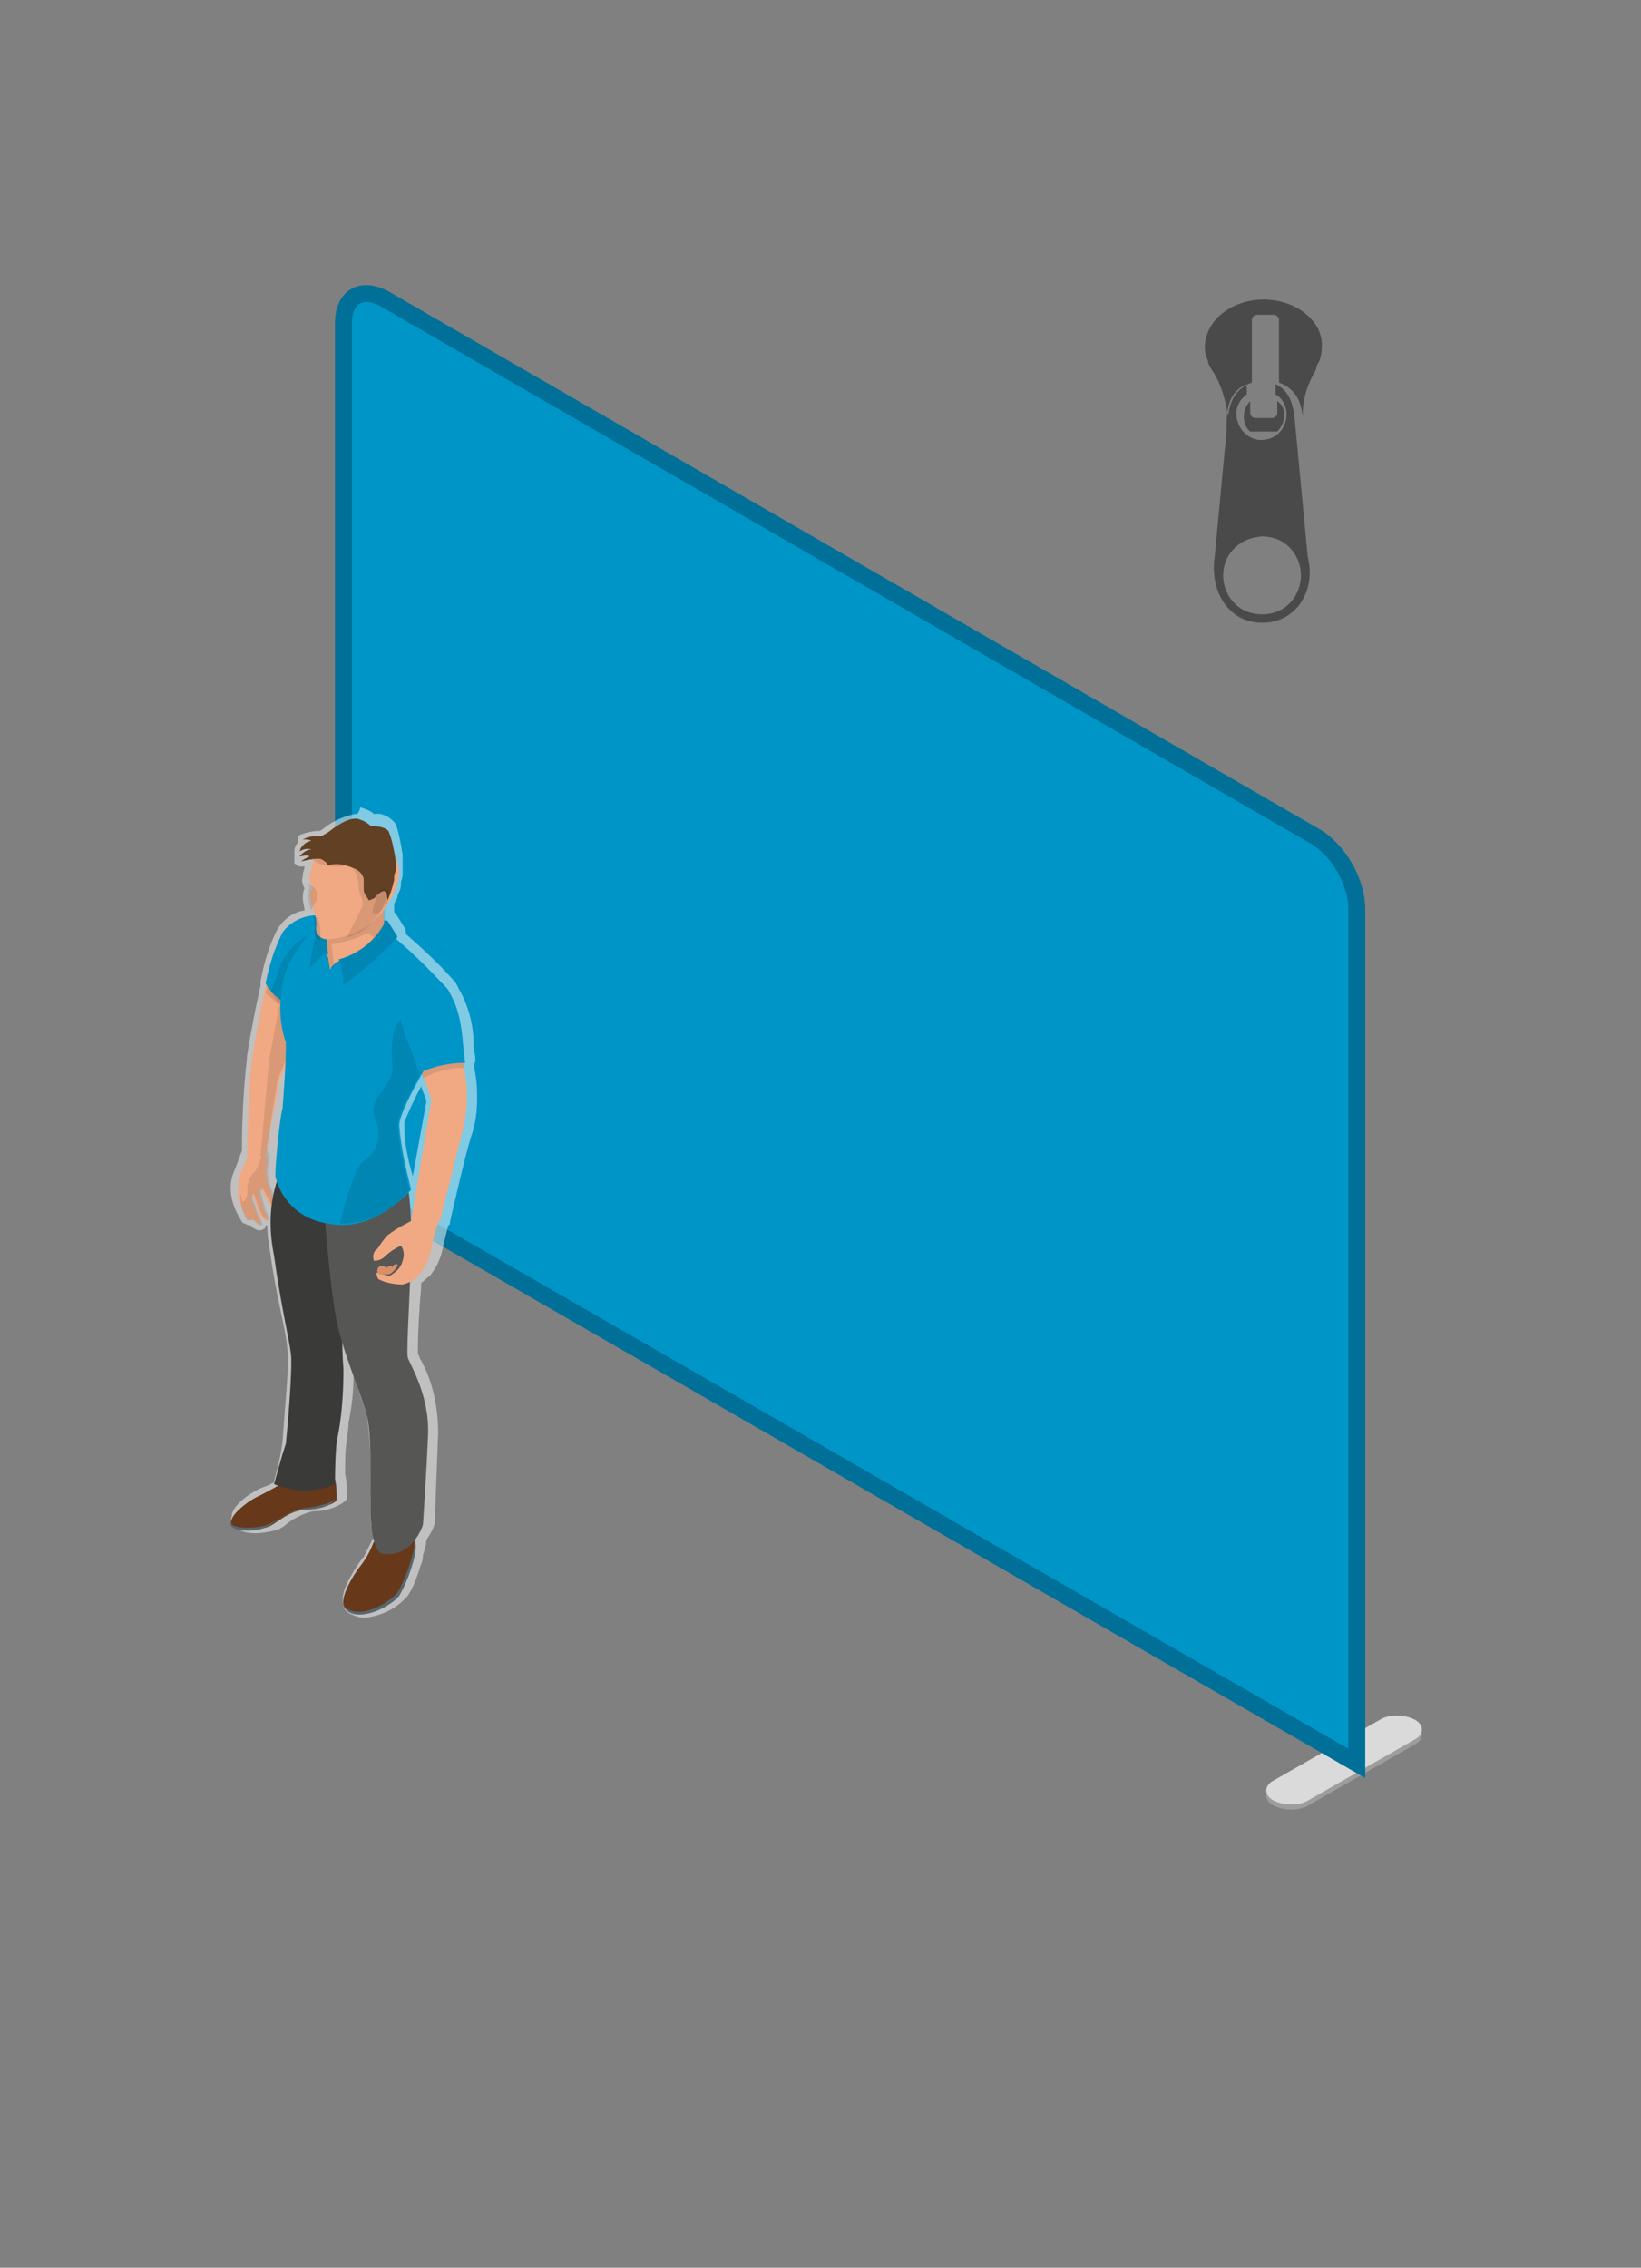
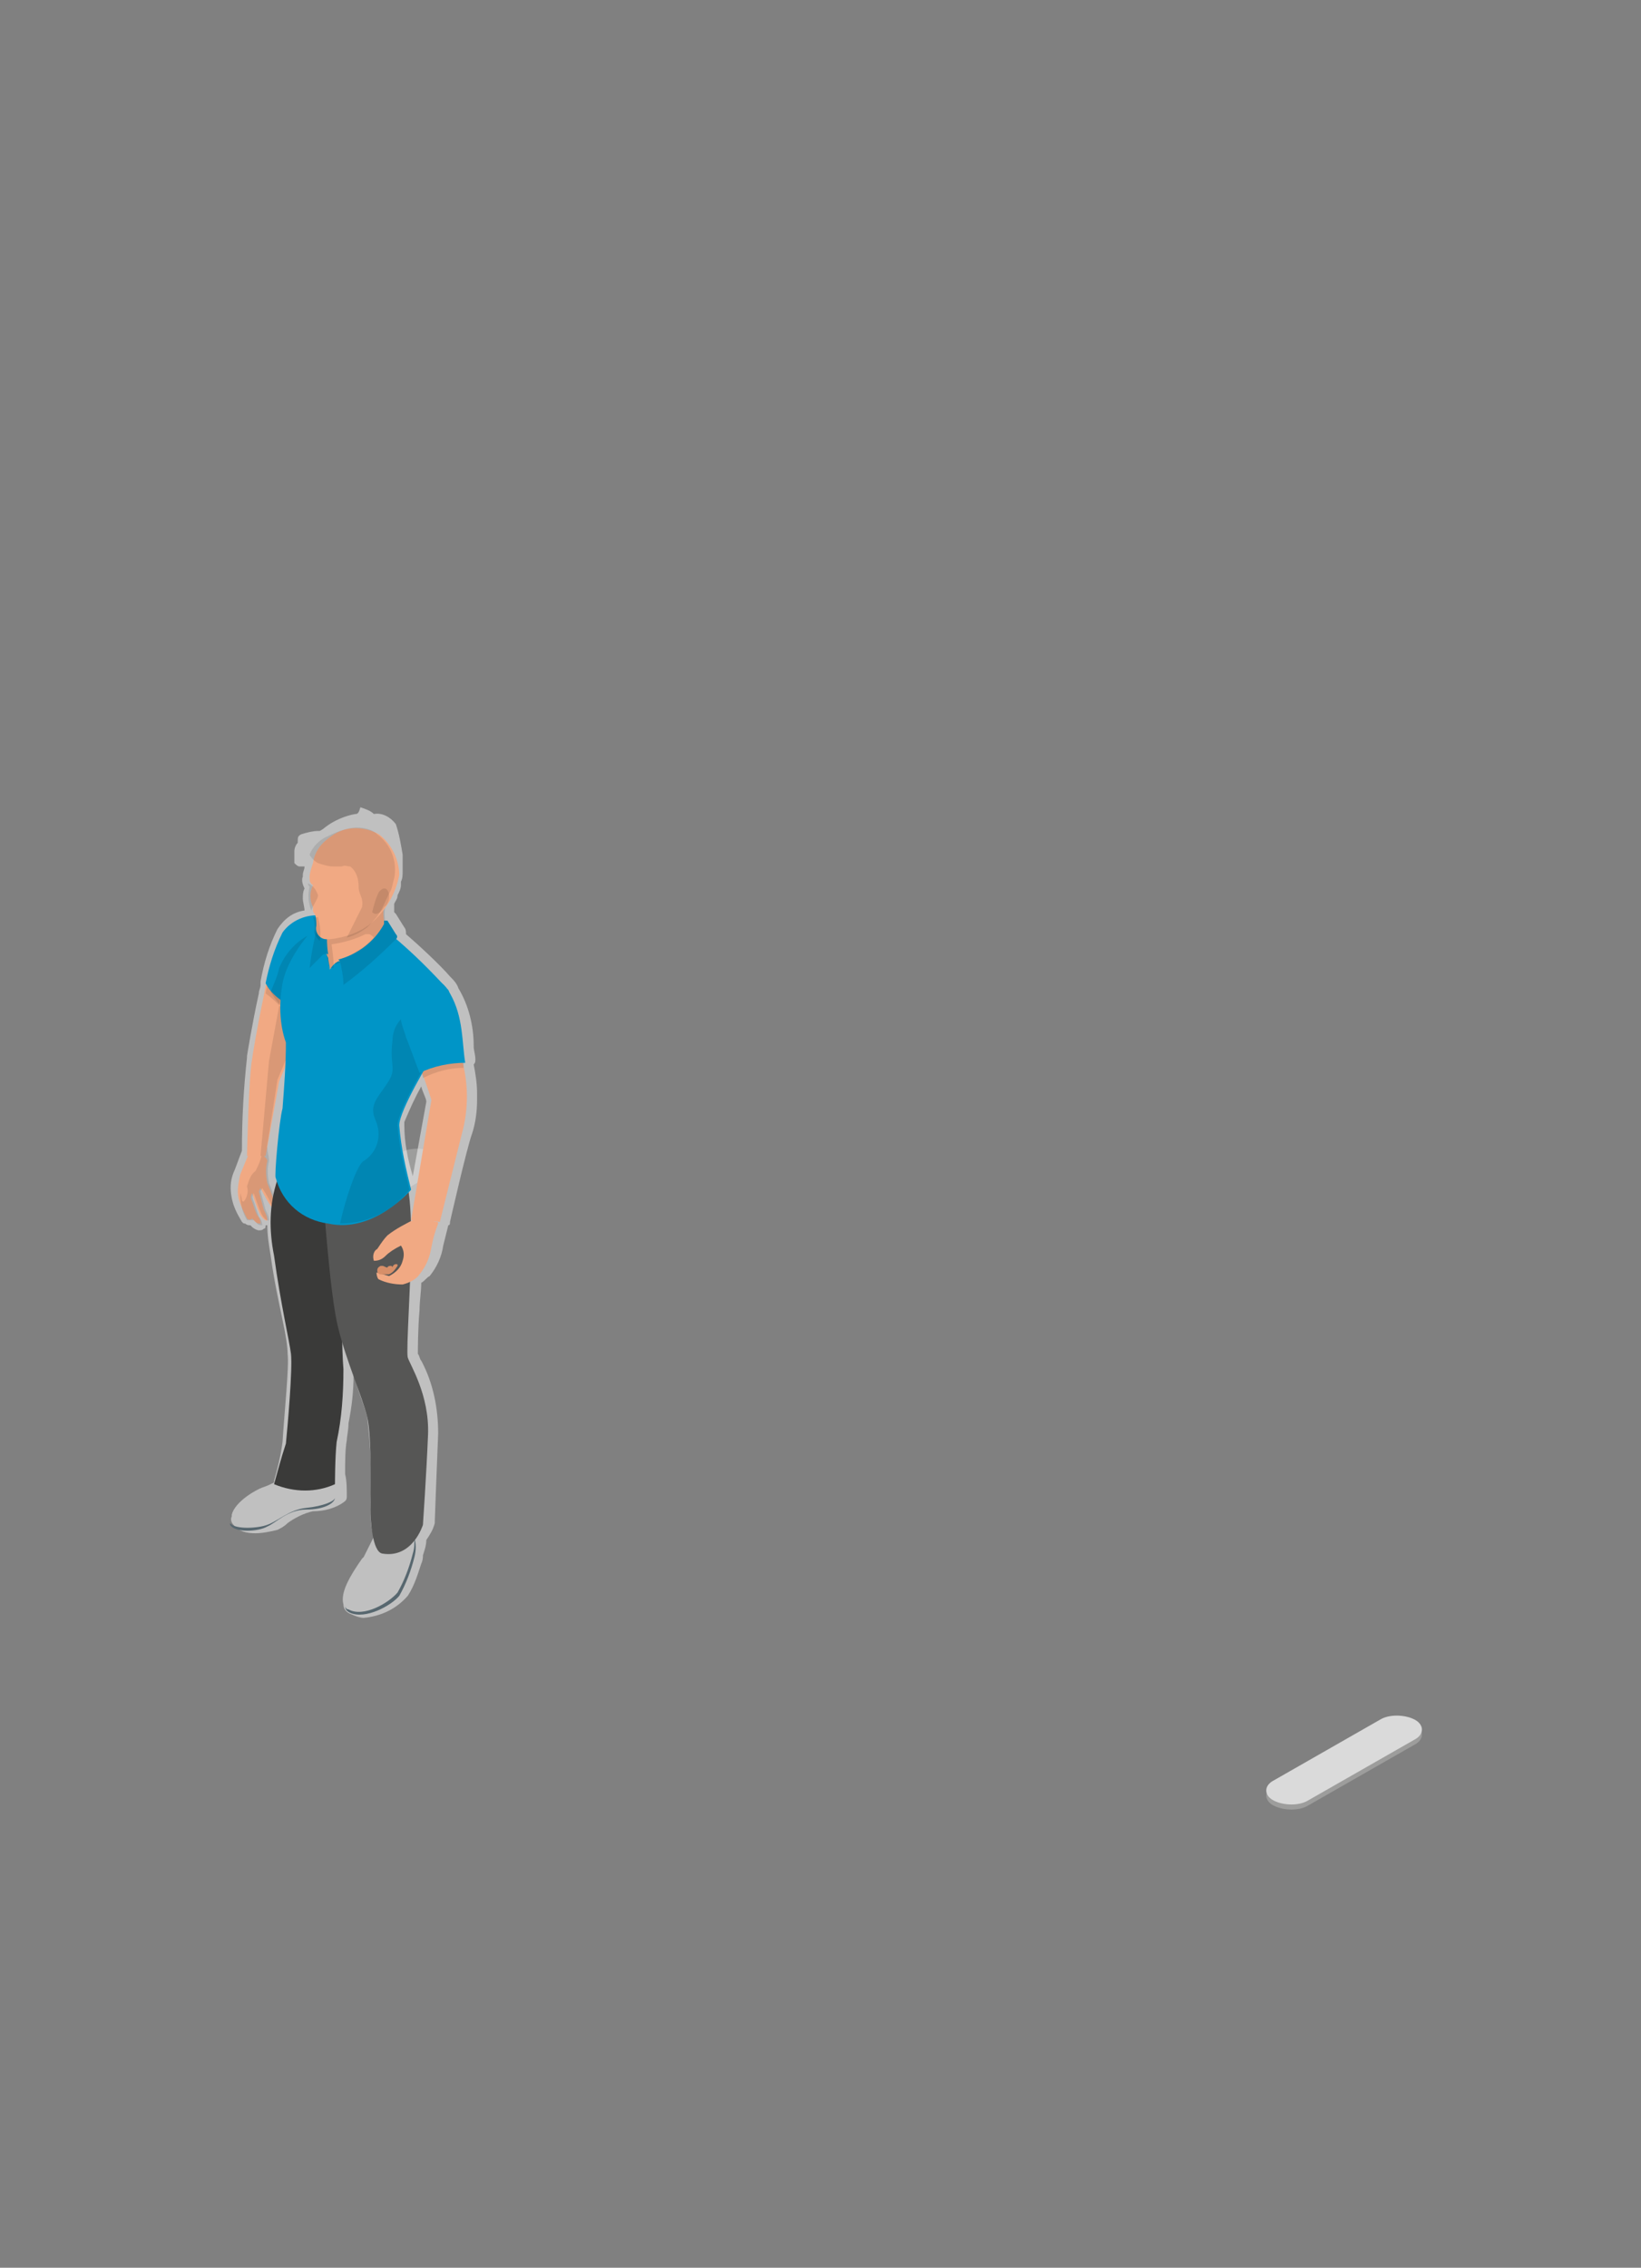
<svg xmlns="http://www.w3.org/2000/svg" version="1.0" id="beurswand" x="0px" y="0px" width="97px" height="134px" viewBox="0 0 97 134" style="enable-background:new 0 0 97 134;" xml:space="preserve">
  <rect x="0" y="0" width="97" height="134" fill="#808080" stroke="none" />
  <style type="text/css">
	.st0{fill:#9D9D9C;}
	.st1{fill:#DADADA;}
	.st2{fill:#0095C7;stroke:#007099;}
	.st3{opacity:0.5;fill:#FFFFFF;enable-background:new    ;}
	.st4{fill:#F1A983;}
	.st5{opacity:0.1;enable-background:new    ;}
	.st6{fill:#67391A;}
	.st7{fill:#57676F;}
	.st8{fill:#3A3A39;}
	.st9{fill:#565655;}
	.st10{fill:#D78F69;}
	.st11{fill:#0095C7;}
	.st12{fill:#624023;}
	.st13{fill-rule:evenodd;clip-rule:evenodd;fill:#4A4A4A;}
</style>
  <g>
    <path class="st0" d="M77.3,106.7l6.3-3.6c0.6-0.3,0.6-0.9,0-1.2l0,0c-0.6-0.3-1.5-0.3-2,0l-6.3,3.6c-0.6,0.3-0.6,0.9,0,1.2l0,0   C75.9,107,76.8,107,77.3,106.7z" />
    <path class="st1" d="M77.3,106.4l6.3-3.6c0.6-0.3,0.6-0.9,0-1.2l0,0c-0.6-0.3-1.5-0.3-2,0l-6.3,3.6c-0.6,0.3-0.6,0.9,0,1.2l0,0   C75.9,106.7,76.8,106.7,77.3,106.4z" />
    <path class="st0" d="M19.4,72.9l6.3-3.6c0.6-0.3,0.6-0.9,0-1.2l0,0c-0.6-0.3-1.5-0.3-2,0l-6.3,3.6c-0.6,0.3-0.6,0.9,0,1.2l0,0   C17.9,73.2,18.8,73.2,19.4,72.9z" />
-     <path class="st1" d="M19.4,72.6l6.3-3.6c0.6-0.3,0.6-0.9,0-1.2l0,0c-0.6-0.3-1.5-0.3-2,0l-6.3,3.6c-0.6,0.3-0.6,0.9,0,1.2l0,0   C17.9,72.9,18.8,72.9,19.4,72.6z" />
-     <path class="st2" d="M80.2,104.2L20.3,69.7V19.1c0-1.6,1.1-2.2,2.5-1.4l54.9,31.7c1.4,0.8,2.5,2.7,2.5,4.3V104.2z" />
  </g>
  <g id="Beurswand_rond_00000104694970521962286810000004444426720932294801_">
    <g id="_3_00000179636657714118889980000006321289889137869739_">
      <g id="poppetje_UNI_copy_2_00000084501019426962354130000009970892407515157691_">
        <g id="omlijn_00000141438824782211574410000007333696300355959939_">
          <path id="omlijn_klein_00000006683665662946970960000008863124458996095880_" class="st3" d="M24.4,69.5c-0.3-1-0.5-2-0.5-3      c0-0.1,0-0.1,0-0.2c0.3-0.7,0.6-1.4,1-2.1c0.1,0.4,0.3,0.7,0.3,0.9L24.4,69.5 M21,48.1c-0.6,0.1-1.3,0.4-1.8,0.8      c0,0-0.1,0.1-0.3,0.2h-0.1c-0.3,0-0.7,0.1-1,0.2c-0.2,0.1-0.2,0.2-0.2,0.4v0.1c-0.1,0.1-0.2,0.3-0.2,0.5v0.1c0,0.1,0,0.2,0,0.3      l0,0c0,0.1,0,0.2,0,0.3c0.1,0.1,0.2,0.2,0.3,0.2c0,0,0,0,0.1,0H18c0,0.2-0.1,0.3-0.1,0.5v0.1c-0.1,0.2,0,0.5,0.1,0.7      c-0.1,0.2-0.1,0.4-0.1,0.6c0,0.2,0.1,0.5,0.1,0.7l0,0c-0.7,0.1-1.2,0.5-1.6,1.1c-0.5,1-0.8,2-1,3.1c0,0.1,0,0.1,0,0.2      c0,0.2-0.1,0.3-0.1,0.5c-0.4,1.8-0.7,3.7-0.7,3.7s0,0,0,0.1c-0.2,1.8-0.3,3.6-0.3,5.5c-0.2,0.5-0.4,1.1-0.5,1.3l0,0      c-0.2,0.5-0.2,1-0.1,1.5c0.1,0.5,0.3,0.9,0.6,1.4c0.1,0.1,0.1,0.1,0.2,0.1c0.1,0.1,0.2,0.1,0.3,0.1l0,0l0.1,0.1l0,0      c0.1,0.1,0.3,0.2,0.4,0.2c0.1,0,0.2,0,0.3-0.1c0.1,0,0.1-0.1,0.1-0.2c0,0,0,0,0.1,0c0,0.6,0.1,1.2,0.2,1.8      c0.2,1.5,0.5,2.8,0.7,3.8c0.2,0.9,0.3,1.6,0.3,2c0.1,0.7-0.2,3.6-0.3,5.2c-0.1,0.8-0.3,1.6-0.5,2.3v0.1      c-0.2,0.1-0.4,0.2-0.7,0.3s-1.6,0.8-1.8,1.6v0.1c-0.1,0.2,0,0.4,0.1,0.5c0.3,0.4,0.8,0.5,1.3,0.5c0.4,0,0.9-0.1,1.3-0.2      c0.2-0.1,0.4-0.2,0.6-0.4c0.4-0.3,1-0.6,1.5-0.7c0.7,0,1.4-0.2,1.9-0.6c0.1-0.1,0.1-0.2,0.1-0.3c0-0.4,0-0.9-0.1-1.3V87      c0-0.5,0-1.4,0.1-1.9c0-0.2,0.1-0.6,0.1-1c0.2-1,0.3-1.9,0.3-2.9c0.1,0.3,0.2,0.7,0.3,1c0.2,0.6,0.4,1.1,0.5,1.5      c0.2,1.7,0.3,3.4,0.2,5.1c0,0.1,0,0.2,0,0.3c0,0.6,0,1.2,0.2,1.7c-0.2,0.4-0.4,0.8-0.6,1.2l-0.1,0.1c-0.7,1-1.3,2-1.1,2.7      c0,0.3,0.2,0.5,0.5,0.6c0.2,0.1,0.5,0.2,0.7,0.2c1-0.1,1.9-0.5,2.6-1.3c0.4-0.6,0.6-1.3,0.8-1.9C25,92.2,25,92,25,91.9      c0.1-0.3,0.2-0.6,0.2-0.9c0.2-0.3,0.4-0.6,0.5-1v-0.1c0,0,0.1-2.8,0.2-5.2c0-1.5-0.3-3-1-4.3c-0.1-0.1-0.1-0.3-0.2-0.4      c0-0.2,0-1.5,0.1-2.6c0-0.5,0.1-1.1,0.1-1.6c0.2-0.1,0.3-0.3,0.5-0.4c0.4-0.5,0.7-1.1,0.8-1.8c0.1-0.4,0.2-0.8,0.3-1.2      c0.1,0,0.1-0.1,0.1-0.2c0,0,1-4.4,1.3-5.2c0.2-0.6,0.3-1.3,0.3-2c0-0.1,0-0.3,0-0.4c0-0.6-0.1-1.2-0.2-1.7l0,0      c0.1-0.1,0.1-0.2,0.1-0.3c0-0.3-0.1-0.5-0.1-0.8c0-1.2-0.3-2.4-0.9-3.4c-0.1-0.3-0.3-0.5-0.5-0.7C26,57,24.7,55.8,24,55.2      c0-0.1,0-0.3-0.1-0.4L23.4,54l-0.1-0.1c0-0.2,0-0.3,0-0.5c0.1-0.2,0.2-0.3,0.2-0.5c0.1-0.2,0.2-0.4,0.2-0.6v-0.1v-0.1      c0.1-0.2,0.1-0.4,0.1-0.6c0-0.1,0-0.2,0-0.3l0,0c0-0.1,0-0.1,0-0.2c0,0,0,0,0-0.1s0-0.2,0-0.4c-0.1-0.6-0.2-1.2-0.4-1.8      c-0.3-0.4-0.8-0.7-1.3-0.6c-0.2-0.2-0.5-0.3-0.8-0.4C21.2,48.1,21.1,48.1,21,48.1" />
        </g>
        <g id="arm_rechts_00000027582754181026554330000017627441261828304318_">
          <path id="arm_rechts-2_00000064312423481995650570000009065280090088977813_" class="st4" d="M14.9,62.6L14.9,62.6L14.9,62.6      c0-0.1,0.3-1.9,0.7-3.8c0.2-1.2,0.6-2.4,1.1-3.6c0.5-0.7,1.4-1.1,2.3-1l0.6,0.4l-1.7,5.7l-0.4,1.2l-1,2.4l-0.8,4.4      c-0.7,0-1.1,0-1.1,0S14.7,63.6,14.9,62.6z M15.6,68.3c0.1,0.1,0.2,0.2,0.2,0.3c-0.1,0.4-0.1,0.8,0,1.3c0.2,0.5,0.4,1,0.5,1.5      c-0.1,0.1-0.2,0-0.4-0.3c-0.2-0.3-0.5-0.9-0.5-0.9l-0.1,0.2l0.3,1.1c0.1,0.2,0.2,0.4,0.2,0.6c-0.1,0.1-0.4-0.2-0.5-0.5      c-0.1-0.2-0.4-1.1-0.4-1.1c-0.1,0.2-0.1,0.3,0,0.5c0.1,0.3,0.2,0.6,0.3,0.8c0.1,0.1,0.2,0.3,0.2,0.5c-0.1,0-0.2,0-0.3-0.1      C15,72.1,15,72.1,14.9,72c-0.1,0.1-0.2,0.1-0.3,0c-0.2-0.4-0.4-0.8-0.5-1.2c-0.1-0.5,0-0.9,0.1-1.4c0.2-0.5,0.5-1.2,0.5-1.2      L15.6,68.3L15.6,68.3z" />
          <path id="schaduw_arm_rechts_00000053528764419591852590000002050109451267917954_" class="st5" d="M16.6,58.9L18,60l-1.6,3.8      l-0.7,4.5c-0.1,0-0.2,0-0.2,0l0,0h-0.1l0.5-5.6L16.6,58.9z M15.7,58.7c0.7,0.5,1.3,1.2,1.7,2l0.2-0.4l-1.8-2.1L15.7,58.7z       M14.6,72.1c-0.3-0.5-0.4-1-0.4-1.6c0,0,0.1,0.3,0.1,0.4s0.1,0.1,0.1,0.1c0.2-0.2,0.3-0.6,0.2-0.9c0.1-0.3,0.2-0.7,0.5-0.9      c0.2-0.4,0.4-0.8,0.4-1.3c0,0,0,0,0-0.1h0.3c0,0.3,0.1,0.5,0.1,0.8c-0.1,0.4-0.1,0.8,0,1.3c0.2,0.5,0.4,1,0.5,1.5      c-0.1,0.1-0.2,0-0.4-0.3c-0.1-0.3-0.5-0.9-0.5-0.9l-0.1,0.2l0.3,1.1c0.1,0.2,0.2,0.4,0.2,0.6c-0.1,0.1-0.4-0.2-0.5-0.5      c-0.1-0.2-0.4-1.1-0.4-1.1c-0.1,0.2-0.1,0.3,0,0.5c0.1,0.3,0.2,0.6,0.3,0.9c0.1,0.1,0.2,0.3,0.2,0.5c-0.1,0-0.2,0-0.3-0.1      s-0.1-0.1-0.2-0.2C14.6,72.1,14.6,72.1,14.6,72.1z" />
        </g>
        <g id="schoenen_00000056417929981207308010000008775252065390132106_">
-           <path id="schoen_00000127758000167045018510000004969066447883185067_" class="st6" d="M22.1,91.1c-0.2,0.5-0.4,0.9-0.7,1.3      c-0.4,0.5-1.7,2.4-0.8,2.8c0.9,0.4,2.4-0.4,2.9-1c0.4-0.7,0.7-1.5,0.9-2.3c0.2-0.4,0.2-0.8,0-1.2C24.1,90.3,22.1,91.1,22.1,91.1      z M16.6,87.7c0,0-0.7,0.4-1.3,0.7c-0.5,0.2-1.9,1.2-1.6,1.7s1.7,0.3,2.2,0.1c0.5-0.2,1.2-1,2.3-1c1-0.1,1.7-0.4,1.7-0.6      c0-0.4,0-0.8-0.1-1.2L16.6,87.7z" />
          <path id="Zool_00000004537592913787325730000010780776647448729263_" class="st7" d="M24.5,90.9c0,0.3,0,0.6-0.1,0.9      c-0.2,0.8-0.5,1.6-0.9,2.3c-0.5,0.6-2,1.5-2.9,1c-0.1,0-0.2-0.1-0.2-0.2c0,0.2,0.1,0.3,0.3,0.4c0.9,0.4,2.4-0.4,2.9-1      c0.4-0.7,0.7-1.5,0.9-2.3C24.6,91.6,24.6,91.2,24.5,90.9z M19.8,88.5c0,0.2-0.7,0.5-1.7,0.6s-1.7,0.8-2.3,1      c-0.5,0.2-1.9,0.3-2.2-0.1v-0.1c0,0.1,0,0.2,0,0.2c0.3,0.5,1.7,0.4,2.2,0.1c0.5-0.2,1.2-1,2.3-1S19.8,88.8,19.8,88.5      c0,0,0-0.1,0-0.2C19.8,88.4,19.8,88.4,19.8,88.5z" />
        </g>
        <g id="broek_00000035508553828304224810000011724050763569632437_">
          <path id="Broek_rechterbeen_00000102532383017059626540000004541491523458720958_" class="st8" d="M16.2,87.7      c1.2,0.5,2.5,0.5,3.6,0c0,0,0-1.6,0.1-2.5c0.3-1.4,0.4-2.8,0.4-4.3c-0.1-1.1-0.1-4-0.1-4l-0.4-6.2l-3.4-1      c-0.5,1.5-0.5,3-0.2,4.5c0.4,2.9,0.9,5,1,5.8c0.1,0.9-0.2,4.3-0.3,5.3C16.6,86.2,16.4,87,16.2,87.7z" />
          <path id="Broek_linkerbeen_00000149350562758215512580000007189682002365858716_" class="st9" d="M24.1,70.1      c0.2,1.1,0.2,2.3,0.2,3.4c0,2-0.3,6.3-0.2,6.7c0.1,0.4,1.3,2.2,1.2,4.6c-0.1,2.4-0.3,5.3-0.3,5.3s-0.6,2-2.4,1.7      c-0.6-0.1-0.7-2-0.7-2.6c0-0.5,0.1-4.3-0.2-5.5c-0.3-1.2-1.2-3.2-1.7-5.2c-0.5-1.9-0.9-7.9-0.9-7.9L24.1,70.1z" />
        </g>
        <g id="arm_links_00000071517446668917985750000015104041413197130917_">
          <path id="Arm_links-2_00000183945465895735062750000000896459805427814036_" class="st4" d="M24.9,63.3c0.3,0.7,0.6,1.7,0.6,1.7      l-1.2,7.1c0,0,0.6,0,1.7,0.1c0,0,1.1-4.4,1.3-5.2c0.2-0.7,0.3-1.5,0.3-2.2s-0.1-1.5-0.3-2.2c-0.4,0-0.8,0.1-1.3,0.2      C25.6,62.9,25.2,63.1,24.9,63.3z" />
          <path id="hand_links_00000147202405415284478710000006040955313928649136_" class="st4" d="M22.4,75.6c0.4,0.2,0.9,0.3,1.4,0.3      c0.4-0.1,0.8-0.3,1-0.6c0.4-0.5,0.6-1,0.7-1.6c0.1-0.5,0.2-0.9,0.4-1.4c0,0,0-0.1-0.1-0.1L24.6,72c-0.6,0.3-1.2,0.6-1.7,1      c-0.2,0.2-0.4,0.5-0.6,0.8c-0.2,0.1-0.3,0.4-0.2,0.7c0.3,0,0.5-0.1,0.7-0.3c0.2-0.2,0.5-0.4,0.9-0.6c0.2,0.3,0.2,0.6,0.1,0.9      c-0.1,0.4-0.4,0.7-0.8,0.9l-0.7-0.2C22.2,75.1,22.3,75.6,22.4,75.6z" />
          <path id="schaduw_hand_links_00000094576526574010345410000015609366701243467907_" class="st10" d="M23,75.3c0,0-0.4,0-0.5,0      s-0.2-0.1-0.2-0.2s0-0.2,0.2-0.3c0,0,0,0,0.1,0s0.2,0.1,0.3,0.1c0,0,0-0.1,0.2-0.1c0.1,0,0.1,0.1,0.1,0.1c0-0.1,0.1-0.2,0.2-0.2      s0.1,0,0.1,0.1l0,0C23.3,75.1,23.2,75.2,23,75.3z" />
          <path id="schaduw_arm_links_00000159457054933393210190000002410839537188645024_" class="st5" d="M27.4,63.1      c-0.8,0-1.6,0.2-2.4,0.6l-0.1-0.5l2.5-0.6V63.1z" />
        </g>
        <g id="romp_00000170988152909985480440000002302990641445780610_">
          <path id="schouder_rechts_00000094613314499326347970000002722466566700950678_" class="st11" d="M19.5,54.5L19,54.1      c-0.9-0.1-1.8,0.3-2.3,1c-0.5,1-0.8,2-1,3c0.2,0.4,0.5,0.7,0.9,1s0.9,0.5,1.4,0.6L19.5,54.5z" />
          <path id="schaduw_schouder_rechts_00000145751619428206351120000011298377074755613110_" class="st5" d="M20.1,55.3l-0.6-0.4      c-1.4,0.1-2.5,1.1-3,2.3c-0.1,0.5-0.3,0.9-0.5,1.4c0.3,0.5,0.6,0.9,1.1,1.3c0.4,0.3,0.9,0.5,1.4,0.6L20.1,55.3z" />
          <path id="Romp_1_00000024685934863565014380000000048772931122268578_" class="st11" d="M16.7,65.5c0.1-1.3,0.2-2.6,0.2-3.9      c-0.4-1.1-0.4-2.4-0.2-3.5c0.4-2,2.4-3.8,2.4-3.8l3.7,0.9l0.4,0.1c1.2,1,2.3,2.1,3.3,3.2c0.4,0.6-1,4-1,4s-1.9,3.1-1.9,4      c0.1,1.3,0.4,2.6,0.7,3.8c0,0-2.2,2.6-4.9,2c-1.5-0.2-2.7-1.2-3.1-2.7C16.2,69.6,16.5,66.2,16.7,65.5z" />
          <path id="schaduw_romp_00000113354524202791553360000016297447231704499585_" class="st5" d="M21.5,68.6      c0.8-0.5,1.1-1.5,0.7-2.4s0.1-1.3,0.7-2.2s0.1-1,0.3-2.5c0-0.8,0.5-1.5,1.2-1.7l1.3-1.2c0.1,0.1,0.2,0.3,0.3,0.4      c0.4,0.6-0.6,3.5-0.6,3.5s-1.9,3.1-1.9,4c0.1,1.3,0.4,2.6,0.7,3.8c-1,1.3-2.5,2-4.1,2C20.4,70.9,21.1,68.8,21.5,68.6z" />
          <path id="schouder_links_00000098209278998183676100000007577672808950521250_" class="st11" d="M24.8,63.4      c-0.2-0.5-0.7-1.9-0.8-2.1c-0.1-0.5-0.8-1.6,0.2-2.6s1.8-1.1,2.4,0c0.8,1.4,0.7,2.9,0.9,4.1C26.6,62.8,25.6,63,24.8,63.4z" />
        </g>
        <g id="nek_00000066482893766069392110000012822786000485748395_">
          <path id="nek-2_00000123438955936445744860000001482064605827539096_" class="st4" d="M22.7,53.5c-0.1,0.5,0,1,0.1,1.5      c0.2,0.5-0.6,1-1.7,1.5c-0.3,0.2-0.7,0.3-1.1,0.3c-0.2,0.1-0.4,0.3-0.5,0.5c0-0.2-0.1-0.5-0.1-0.7c-0.3-0.4,0-1.7,0-1.7      L22.7,53.5z" />
          <path id="schaduw_nek_00000022554929139642756270000013222128546766477463_" class="st5" d="M22.8,53.4l-3.3,1.3      c-0.3,0.8-0.3,1.7,0,2.5h0.1h0.1c0.1,0-0.1-1.4-0.1-1.4c0.7-0.1,1.4-0.3,2-0.6c0,0,0.1,0,0.2,0s0.2,0.1,0.3,0.2      c-0.3,0.3-0.6,0.6-1,0.8c-0.4,0.3-0.9,0.5-1.3,0.7V57l3-1.3c0.2-0.3,0.2-0.6,0.1-0.9C22.7,54.4,22.7,53.9,22.8,53.4 M22.8,53.4      L22.8,53.4" />
          <path id="kraag_00000128452185923183851920000009233527616876466866_" class="st11" d="M19.4,56.4c-0.1-0.1-0.2,0-0.3,0      c-0.1,0.1-0.8,0.8-0.8,0.8c0.1-0.9,0.3-1.8,0.5-2.7l0.6-0.3C19.3,55.1,19.3,55.8,19.4,56.4z M22.7,54.4v0.2      c-0.6,1.1-1.6,1.8-2.7,2.1l0.1,0.1c0.1,0.5,0.2,0.9,0.2,1.4c1.1-0.8,2.1-1.7,3.1-2.7c0.1-0.1,0.1-0.2,0-0.3l-0.5-0.8H22.7z" />
          <path id="kraag_schaduw_00000132790926761318878270000010195453643610435229_" class="st5" d="M19.4,56.4c-0.1-0.1-0.2,0-0.3,0      c-0.1,0.1-0.8,0.8-0.8,0.8c0.1-0.9,0.3-1.8,0.5-2.7l0.6-0.3C19.3,55.1,19.3,55.8,19.4,56.4z M22.7,54.4v0.2      c-0.6,1.1-1.6,1.8-2.7,2.1l0.1,0.1c0.1,0.5,0.2,0.9,0.2,1.4c1.1-0.8,2.1-1.7,3.1-2.7c0.1-0.1,0.1-0.2,0-0.3l-0.5-0.8H22.7z" />
        </g>
        <g id="hoofd_00000069361319594964223940000003063239377945439360_">
          <path id="hoofd_ondergrond_00000178191993728417568580000016024967007015824806_" class="st4" d="M22.4,49.3      c-0.9-0.5-2-0.5-2.8,0.1c-0.6,0.4-1,0.9-1.1,1.6c-0.1,0.3-0.2,0.6-0.2,0.8s0,0.4,0.2,0.5c-0.2,0.4-0.2,0.9,0,1.3      c0,0.1,0,0.1,0,0.2c0,0.1,0.1,0.2,0.1,0.2c0.1,0.2,0.1,0.5,0.1,0.7c-0.1,0.4,0.2,0.8,0.6,0.8c0.1,0,0.1,0,0.2,0      c0.9-0.1,1.8-0.4,2.5-1c0.8-0.7,1.4-1.7,1.6-2.8C23.6,50.9,23.2,49.9,22.4,49.3z" />
          <path class="st5" d="M18.4,53.8L18.4,53.8c0.1-0.3,0.4-0.7,0.4-0.9c-0.1-0.3-0.3-0.6-0.6-0.7c0,0.1,0.1,0.2,0.1,0.2      C18.2,52.8,18.2,53.3,18.4,53.8z M21.1,48.9c0.4,0,0.9,0.1,1.2,0.4c0.8,0.6,1.2,1.6,1,2.6c-0.1,0.3-0.1,0.6-0.3,0.9      c-0.2,0.4-0.4,0.9-0.6,1.2s-0.5,0.6-0.7,0.8c-0.4,0.3-0.8,0.5-1.2,0.6c0.3-0.6,0.6-1.2,0.9-1.8c0.1-0.6-0.2-0.7-0.2-1.2      c0-0.4-0.1-0.9-0.5-1.2c-0.2,0-0.3-0.1-0.5,0c-0.1,0-0.2,0-0.2,0c-0.1,0-0.2,0-0.3,0c-0.3,0-0.6-0.1-0.9-0.2      c-0.2-0.1-0.4-0.3-0.5-0.5c0.2-0.5,0.6-0.9,1.1-1.1C20,49.1,20.6,48.9,21.1,48.9 M18.9,55.6c0.1-0.5,0-1-0.1-1.4      c-0.1,0-0.2,0-0.3,0l0,0c0.1,0.2,0.1,0.5,0.1,0.7C18.5,55.1,18.7,55.4,18.9,55.6L18.9,55.6z" />
-           <path id="haar_00000071518711369552957170000018103166575533668775_" class="st12" d="M23.4,51.3c0-0.1,0-0.2,0-0.4      c-0.1-0.6-0.2-1.2-0.4-1.7c-0.1-0.4-1.1-0.4-1.1-0.4c-0.2-0.2-0.4-0.3-0.7-0.4c-0.6-0.2-1.7,0.7-1.7,0.7s-0.1,0.1-0.5,0.3      c-0.4,0-0.7,0-1.1,0.2c0.2,0,0.4,0,0.5,0.1c-0.3,0-0.6,0.3-0.7,0.6c0.2-0.1,0.5-0.2,0.7-0.1c-0.3,0-0.5,0.2-0.7,0.4      c0.2,0,0.4-0.1,0.6,0c-0.2,0.1-0.4,0.2-0.5,0.3c1.3-0.3,1.2-0.1,1.4,0c0.2,0.1,0.1,0.3,0.3,0.2c0.5-0.1,0.9,0,1.4,0.2      c0.3,0.1,0.6,0.4,0.6,0.7s0,0.5,0,0.6c0,0.2,0.2,0.4,0.3,0.6c0.1,0,0.2-0.1,0.3-0.1c0.1-0.1,0.8-1,0.8,0.1      c0.2-0.4,0.3-0.8,0.4-1.2c0-0.1,0-0.2,0-0.3l0,0l0,0C23.4,51.5,23.4,51.4,23.4,51.3L23.4,51.3z" />
          <path id="oor_00000002379405662711455220000007009073874670303876_" class="st5" d="M22.7,52.5c-0.1,0-0.2,0.1-0.3,0.2      c-0.2,0.4-0.3,0.8-0.4,1.2c0,0,0.1,0.1,0.2,0.1c0.2,0,0.4-0.2,0.5-0.4c0.3-0.2,0.4-0.7,0.2-1C22.8,52.5,22.8,52.5,22.7,52.5" />
        </g>
      </g>
    </g>
  </g>
-   <path class="st13" d="M71.6,21.8c-0.1-0.2-0.2-0.3-0.2-0.5c-0.3-0.6-0.2-1.3,0.1-1.9c0.6-1.1,1.9-1.7,3.2-1.7c1.3,0,2.6,0.6,3.2,1.7  c0.3,0.6,0.3,1.3,0.1,1.9c-0.1,0.2-0.2,0.3-0.2,0.5c-0.5,0.9-0.8,1.7-0.8,2.8c-0.1-0.9-0.4-1.6-1.4-2v-1v-2.7c0-0.2-0.2-0.3-0.3-0.3  h-1c-0.2,0-0.3,0.2-0.3,0.3v2.7v1c-1,0.4-1.3,1.1-1.4,2C72.4,23.5,72.2,22.7,71.6,21.8L71.6,21.8z M74.6,36.8c2.1,0,3.2-2,2.7-3.9  c0,0-0.7-7.4-0.7-7.4c-0.1-1-0.1-2.3-1.2-2.8v0.6c1,0.6,0.8,2.2-0.3,2.6c-1.6,0.6-2.8-1.6-1.4-2.6v-0.6c-1.2,0.5-1.2,1.7-1.2,2.8  c0,0-0.7,7.4-0.7,7.4C71.5,34.9,72.6,36.8,74.6,36.8z M74.6,31.7c1.5,0,2.3,1.2,2.3,2.3c0,1.1-0.8,2.3-2.3,2.3  c-1.5,0-2.3-1.2-2.3-2.3C72.3,32.9,73.1,31.8,74.6,31.7z M75.5,25.5c0.5-0.5,0.6-1.4,0-1.8c0,0.1,0,0.6,0,0.7c0,0.2-0.2,0.3-0.3,0.3  h-1c-0.2,0-0.3-0.2-0.3-0.3c0-0.1,0-0.6,0-0.7c-0.5,0.5-0.5,1.4,0,1.8H75.5z" />
</svg>